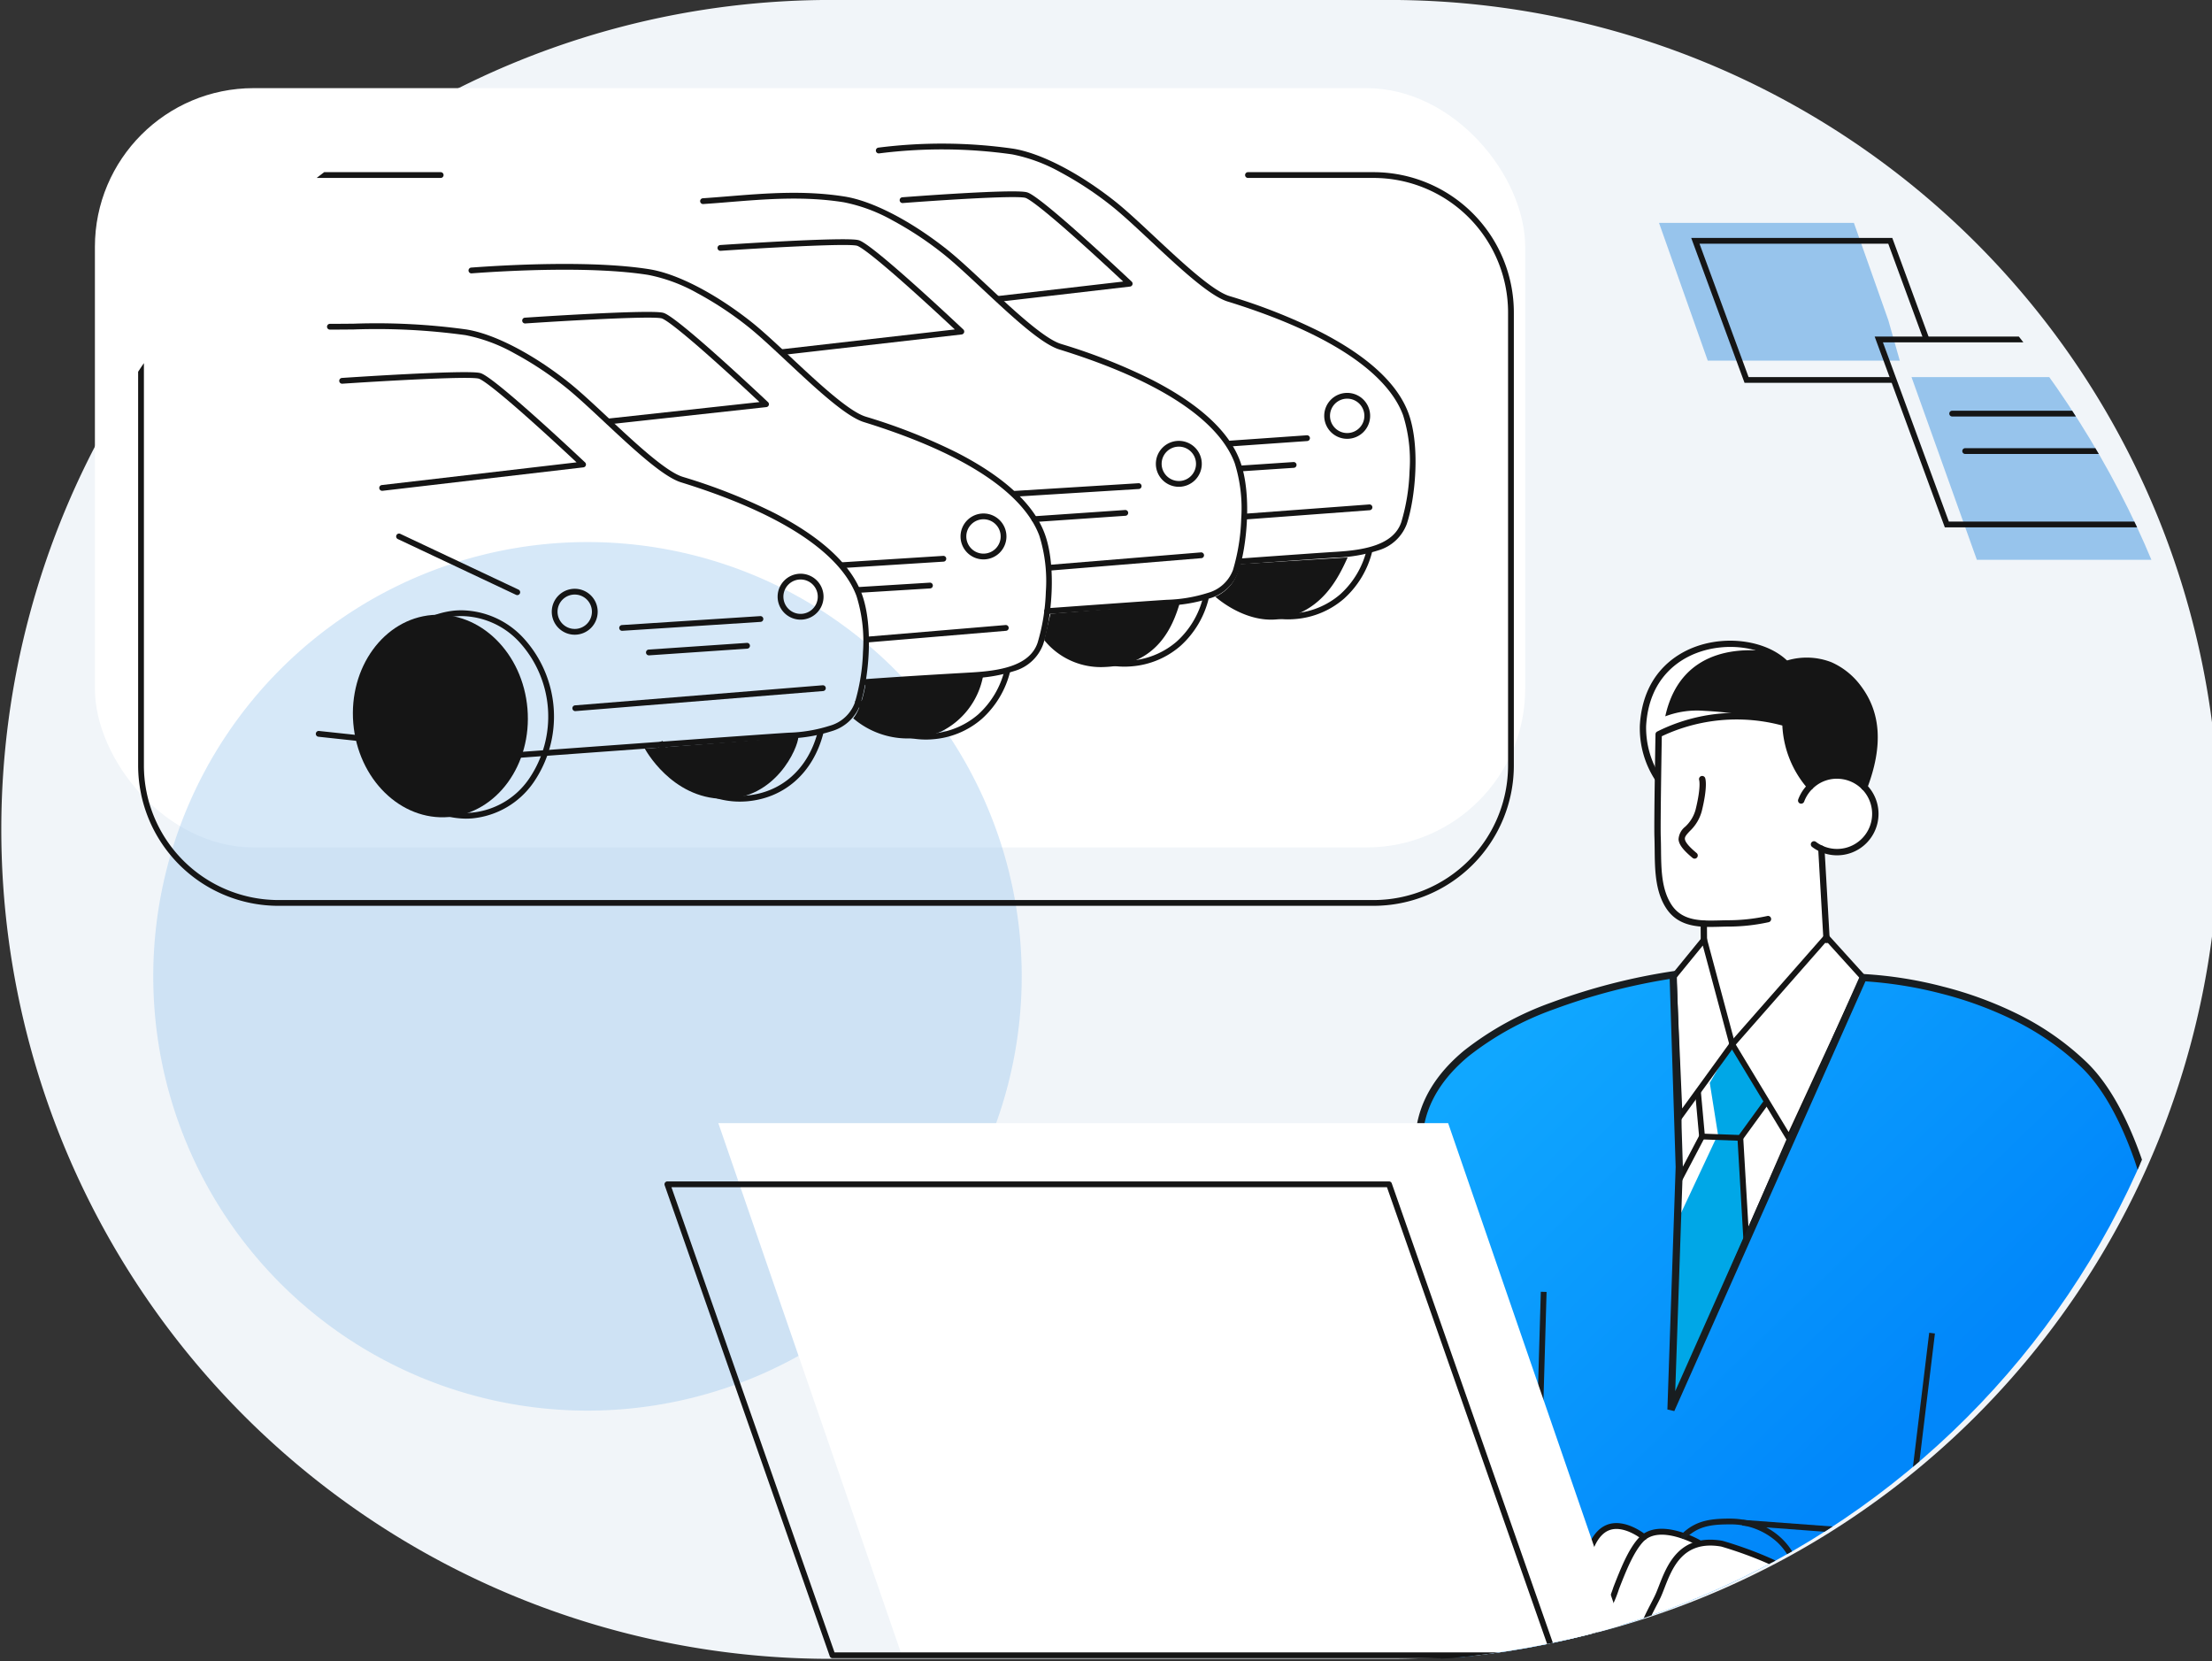
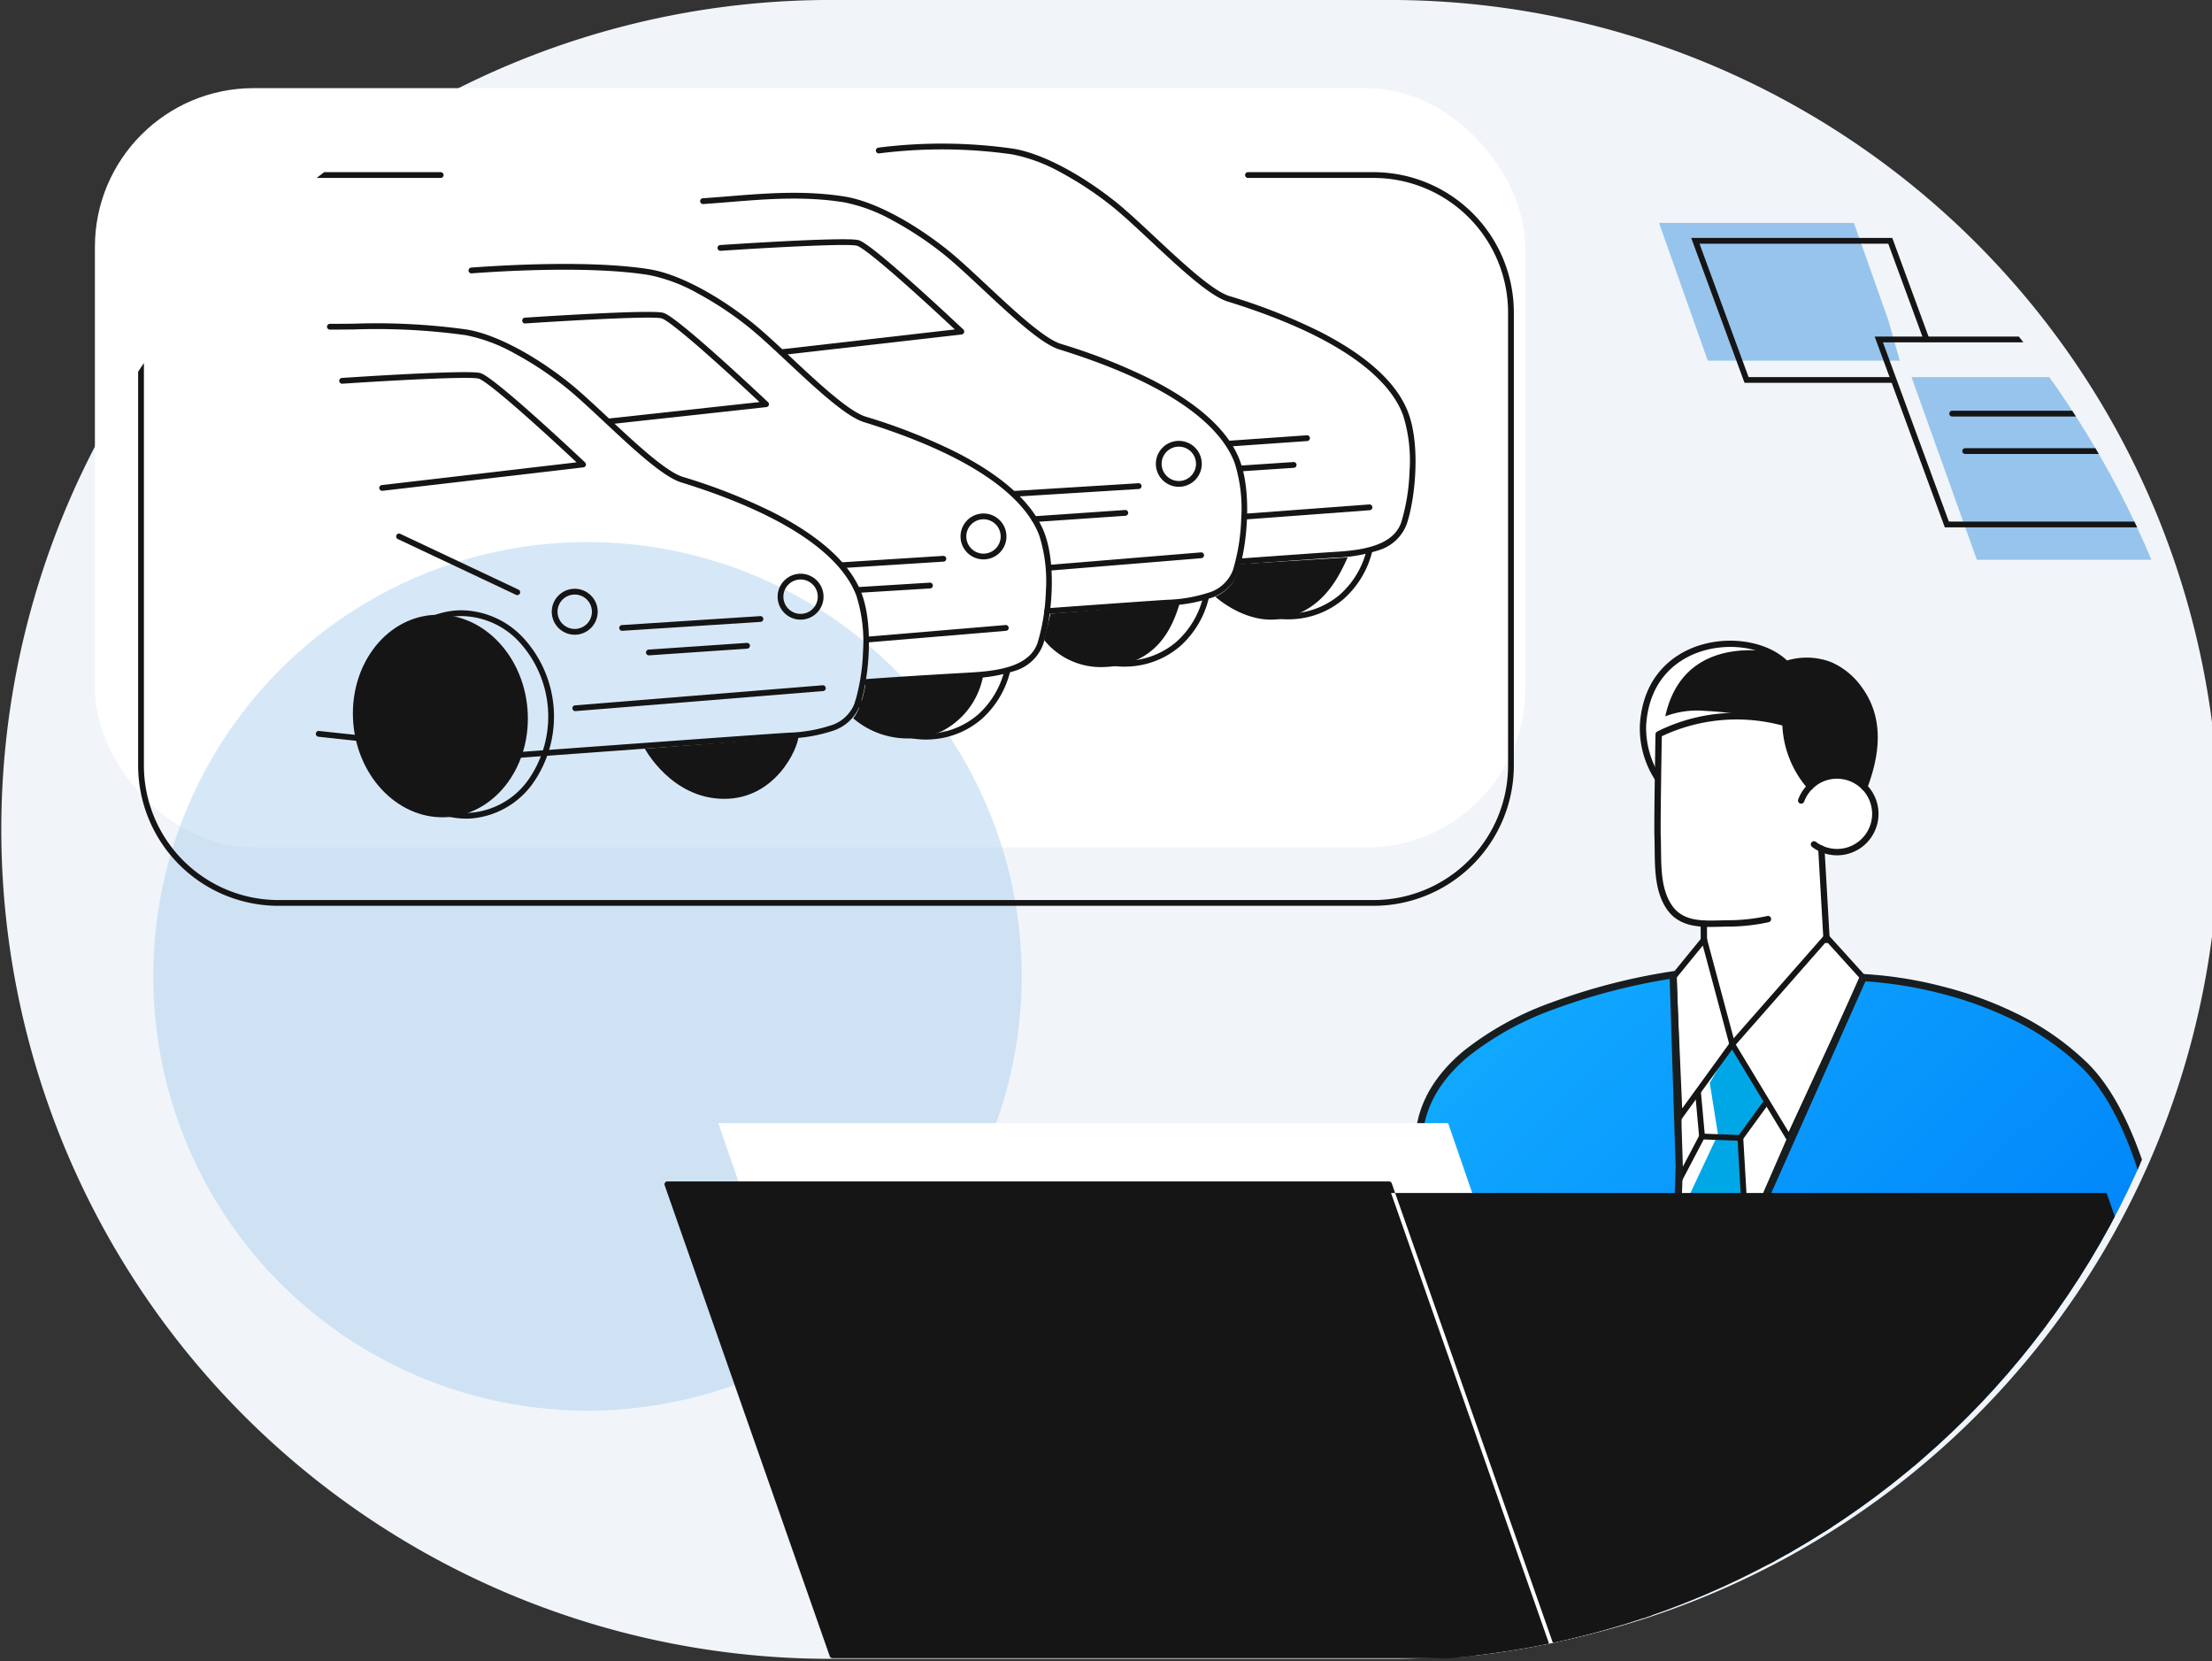
<svg xmlns="http://www.w3.org/2000/svg" height="230.094" viewBox="0 0 306.465 230.094" width="306.465">
  <rect x="0" y="0" width="306.465" height="230.094" fill="#333333" stroke="none" />
  <clipPath id="a">
    <rect height="230.094" rx="115.047" width="306.166" />
  </clipPath>
  <clipPath id="b">
    <path d="m0 0h290.667v210.027h-290.667z" />
  </clipPath>
  <linearGradient id="c" gradientUnits="objectBoundingBox" x1=".093" x2=".655" y1=".122" y2=".633">
    <stop offset="0" stop-color="#10a7ff" />
    <stop offset="1" stop-color="#0187fa" />
  </linearGradient>
  <path d="m114.9 0h75.53a114.9 114.9 0 1 1 0 229.792h-75.53a114.9 114.9 0 1 1 0-229.792z" fill="#f1f5f9" transform="translate(1.139)" />
  <rect fill="#fff" height="105.186" rx="22" width="198.163" x="13.148" y="12.209" />
  <g clip-path="url(#a)">
    <g clip-path="url(#b)" transform="translate(19.03 19.784)">
      <path d="m122.054 103.674a60.16 60.16 0 1 1 -60.16-60.16 60.16 60.16 0 0 1 60.16 60.16" fill="#97c4ec" opacity=".397" transform="translate(.47 11.792)" />
      <path d="m197.643 22.213-4.77-13.486h-27l6.75 19.083h26.606z" fill="#97c4ec" transform="translate(44.949 2.365)" />
      <path d="m193.395 25.535h35.913l8.95 25.307h-35.81z" fill="#97c4ec" transform="translate(52.408 6.92)" />
      <path d="m171.136 104.745h-151.671a19.449 19.449 0 0 1 -19.465-19.464v-62.7a19.449 19.449 0 0 1 19.465-19.467h22.453a.4.4 0 1 1 0 .8h-22.453a18.649 18.649 0 0 0 -18.665 18.665v62.7a18.649 18.649 0 0 0 18.665 18.665h151.671a18.649 18.649 0 0 0 18.664-18.663v-62.7a18.649 18.649 0 0 0 -18.664-18.667h-17.371a.4.4 0 0 1 0-.8h17.371a19.449 19.449 0 0 1 19.464 19.465v62.7a19.449 19.449 0 0 1 -19.465 19.465z" fill="#151515" transform="translate(.108 .952)" />
      <path d="m231.936 113.118c-11.863-11.651-30.716-12.181-30.716-12.181l-4.644-5.127a.4.4 0 0 0 .018-.117l-.688-11.963a5.739 5.739 0 0 0 6.108-9.155c-.042-.05-.1-.088-.139-.136 2.095-5.7 1.788-10.251-.956-13.9a10.187 10.187 0 0 0 -4.1-3.3 9.463 9.463 0 0 0 -6.093-.248.371.371 0 0 0 -.051.024c-2.889-2.768-8.386-3.574-12.874-1.854-2.637 1.01-7.123 3.768-7.52 10.866a13.121 13.121 0 0 0 2.077 7.459c-.047 3.372-.086 7.029-.05 7.989.022.563.028 1.15.033 1.746.029 2.717.061 5.8 1.627 8.148a5.838 5.838 0 0 0 4.741 2.486l.013 1.9c0 .119-3.821 4.793-3.821 4.793s-32.779 4.307-35.109 21.466l3.388 73.082h24.8c.215.024.416.055.651.069a.393.393 0 0 0 .177-.069h3.7a7.011 7.011 0 0 0 .963.069 6.776 6.776 0 0 0 .942-.069h71.5c1.483-33.046-2.117-70.329-13.98-81.979m-57.193 47.333v.008l-.142.322z" fill="#fff" transform="translate(37.881 14.704)" />
      <path d="m194.969 73.968s3.634-8.239-.988-13.253a10.358 10.358 0 0 0 -10.1-3.395s-2.449-2.539-7.772-2.717-11.732 3.427-11.993 10.359 1.834 7.9 1.834 7.9l.355-5.716s9.1-4.418 17.577-1.553a11.666 11.666 0 0 0 3.077 8.377l.586.247s2.832-3.218 7.426-.247" fill="#151515" transform="translate(44.467 14.795)" />
      <path d="m180.435 106.155-3.68 5.066.7 14.053-10.168 23.3 1-26.409 5.366-11.439-1.134-7.133 3.111-5.341z" fill="#00a7e7" transform="translate(45.334 26.626)" />
      <path d="m164.115 64.962c.262-6.932 6.67-10.536 11.993-10.359a14.3 14.3 0 0 1 4.931.994c-1.642-.112-11.543-1.342-13.818 9.056a12.4 12.4 0 0 1 5.345-.766 49.337 49.337 0 0 1 6.779.8c-8.8-.283-13.04 2.454-13.04 2.454l-.356 5.716s-2.1-.966-1.834-7.9" fill="#fff" transform="translate(44.467 14.795)" />
      <path d="m184.385 90.106a.444.444 0 0 0 .438-.464l-.723-12.636a.44.44 0 0 0 -.438-.416.446.446 0 0 0 -.438.464l.726 12.636a.44.44 0 0 0 .438.416" fill="#151515" transform="translate(49.651 20.755)" />
      <path d="m173.169 91.776c.45 0 .9-.011 1.338-.024.322-.009.641-.018.956-.022a26.36 26.36 0 0 0 5.742-.611.44.44 0 0 0 .329-.526.431.431 0 0 0 -.527-.329 25.45 25.45 0 0 1 -5.556.587c-.319.006-.643.013-.968.022-2.551.064-5.2.141-6.716-2.13-1.422-2.135-1.451-4.949-1.479-7.669-.006-.605-.013-1.2-.036-1.774-.062-1.678.113-12.155.144-13.939a24.29 24.29 0 0 1 16.7-1.482 14.318 14.318 0 0 0 3.528 8.744.439.439 0 1 0 .663-.576 13.408 13.408 0 0 1 -3.316-8.486.438.438 0 0 0 -.32-.441 24.5 24.5 0 0 0 -17.913 1.6.433.433 0 0 0 -.217.371c-.009.5-.219 12.4-.147 14.249.02.563.027 1.15.033 1.746.028 2.717.06 5.8 1.627 8.148 1.487 2.232 3.843 2.546 6.133 2.546" fill="#151515" transform="translate(44.811 16.844)" />
      <path d="m186.43 80.106a5.743 5.743 0 1 0 -5.379-7.743.439.439 0 0 0 .259.564.446.446 0 0 0 .563-.262 4.871 4.871 0 0 1 1.445-2.04 4.764 4.764 0 0 1 3.552-1.107 4.862 4.862 0 1 1 -3.369 8.723.439.439 0 1 0 -.53.7 5.715 5.715 0 0 0 3.458 1.165" fill="#151515" transform="translate(49.056 18.595)" />
      <path d="m170.86 87.929a.439.439 0 0 0 .438-.442l-.015-2.293a.438.438 0 1 0 -.877.006l.015 2.292a.439.439 0 0 0 .438.437" fill="#151515" transform="translate(46.178 22.968)" />
      <path d="m190.593 74.475a.44.44 0 0 0 .407-.285c2.2-5.82 1.912-10.448-.873-14.149a10.2 10.2 0 0 0 -4.1-3.3 9.455 9.455 0 0 0 -6.093-.248.439.439 0 0 0 -.323.53.428.428 0 0 0 .53.322 8.629 8.629 0 0 1 5.543.2 9.319 9.319 0 0 1 3.746 3.022c2.59 3.442 2.836 7.8.751 13.311a.441.441 0 0 0 .257.567.475.475 0 0 0 .155.028" fill="#151515" transform="translate(48.67 15.206)" />
      <path d="m166.232 73.7a.437.437 0 0 0 .361-.686 12.519 12.519 0 0 1 -1.937-6.936c.37-6.6 4.52-9.159 6.959-10.094 4.23-1.624 9.41-.876 12.045 1.743a.434.434 0 0 0 .62 0 .438.438 0 0 0 0-.62c-2.862-2.842-8.441-3.677-12.977-1.938-2.637 1.01-7.123 3.768-7.52 10.866a13.151 13.151 0 0 0 2.091 7.481.438.438 0 0 0 .361.189" fill="#151515" transform="translate(44.379 14.704)" />
-       <path d="m170.226 80.463a.439.439 0 0 0 .28-.777c-1.069-.89-1.6-1.534-1.628-1.967-.019-.31.236-.6.689-1.082a5.9 5.9 0 0 0 1.651-2.753c.84-3.413.513-4.474.474-4.583a.439.439 0 0 0 -.83.288c.01.038.258 1.019-.5 4.084a5.016 5.016 0 0 1 -1.436 2.362 2.4 2.4 0 0 0 -.926 1.739c.043.717.624 1.491 1.945 2.586a.423.423 0 0 0 .28.1" fill="#1a1311" transform="translate(45.526 18.702)" />
      <path d="m171.876 85.961 4.151 15.474-8.077 11.131-.9-20.692zm3.28 15.312-3.648-13.6-3.646 4.466.787 18.1z" fill="#151515" transform="translate(45.379 23.527)" />
      <path d="m181.761 115.276-8.4-13.9 13.539-15.407 5.563 6.142zm-7.411-13.81 7.316 12.107 9.848-21.317-4.605-5.085z" fill="#151515" transform="translate(47.113 23.459)" />
      <path d="m176.19 110.246-5.878-.217-.6-6.637.8-.072.538 5.936 4.748.175 3.554-4.894.647.47z" fill="#151515" transform="translate(46.098 28.009)" />
      <path d="m.354 6.675-.708-.375 3.41-6.486.708.372z" fill="#151515" transform="translate(213.367 137.65)" />
      <path d="m.459 14.712-.859-14.689.8-.046.858 14.689z" fill="#151515" transform="translate(222.089 137.847)" />
      <path d="m166.889 148.006 1.236-41.852.5.015-1.159 39.257 15.829-36.409.459.2z" fill="#151515" transform="translate(45.303 28.769)" />
      <path d="m139.789 112.146c2.33-17.159 35.111-21.466 35.111-21.466l.848 26.621-1.145 33.61 26.62-59.842s18.854.529 30.716 12.18 15.464 48.933 13.981 81.979h-102.741z" fill="url(#c)" transform="translate(37.881 24.573)" />
      <path d="m175.38 90.112.866 27.189v.016l-1.058 31.043 25.712-57.8.335.009a56.023 56.023 0 0 1 11.02 1.736 52.524 52.524 0 0 1 10.1 3.676 38.026 38.026 0 0 1 9.934 6.91c2.9 2.847 5.428 7.311 7.519 13.269a109.694 109.694 0 0 1 4.62 19.982c2.074 14.066 2.781 31.506 1.991 49.108l-.021.478h-103.698l-3.414-73.6.006-.045c.549-4.042 2.785-7.713 6.645-10.911a42.792 42.792 0 0 1 12.1-6.657 85.037 85.037 0 0 1 16.793-4.327zm-.135 27.188-.829-26.044a84.572 84.572 0 0 0 -16.037 4.2 41.779 41.779 0 0 0 -11.808 6.491c-3.643 3.019-5.755 6.459-6.28 10.225l3.366 72.559h101.781c.753-17.377.044-34.562-2-48.439a108.708 108.708 0 0 0 -4.575-19.8c-2.039-5.812-4.487-10.147-7.276-12.886a37.03 37.03 0 0 0 -9.674-6.726 51.525 51.525 0 0 0 -9.906-3.605 56.68 56.68 0 0 0 -10.467-1.69l-26.481 59.53-.957-.22z" fill="#181d20" transform="translate(37.881 24.573)" />
      <path d="m188.6 158.005a48.445 48.445 0 0 0 -8.361-4.113c-3.842-1.293-5.946-.882-5.946-.882a26.351 26.351 0 0 0 -4.489-1.365 6.243 6.243 0 0 0 -3.053.6 5.539 5.539 0 0 0 -3.39-1.316 4.385 4.385 0 0 0 -4.286 3.085s1.169 3.286.849 5.122-1.561 6.717-4.984 7.991c0 0 2.02 2.531 5.018-.155 0 0 2.016 2 7.167 1.587 0 0 4.257.365 5.7-1.088a27.209 27.209 0 0 0 3.208-4.628s1.132 6 7.156 5.772c0 0 2.225-.693 3.893-4.185a14.605 14.605 0 0 0 1.514-6.426" fill="#fff" transform="translate(41.988 40.901)" />
      <path d="m167.024 168.614c-1.563 0-2.611-.414-3.11-1.239-.971-1.6.369-4.182 1.445-6.261.222-.43.428-.827.591-1.178.177-.379.35-.822.535-1.3 1.127-2.892 2.81-7.264 8.8-6.234.32.089 6.931 1.96 10.99 4.781a.408.408 0 1 1 -.466.669c-3.945-2.743-10.637-4.637-10.7-4.654-5.278-.911-6.766 2.931-7.857 5.735-.192.5-.371.96-.555 1.352-.168.357-.379.765-.608 1.2-.929 1.8-2.2 4.262-1.472 5.464.342.562 1.154.849 2.414.849 5.45 0 6.369-6.832 6.37-6.9a.407.407 0 1 1 .813 0c0 .962-1.426 7.712-7.184 7.712" fill="#151515" transform="translate(44.328 41.257)" />
      <path d="m163.542 168.935c-3.268-.211-4.4-1.362-4.783-2.292a3.456 3.456 0 0 1 .871-3.493 16.9 16.9 0 0 0 1.915-4.038c.951-2.431 2.027-5.189 3.5-6.795 2.7-2.935 8.235.17 8.47.3a.408.408 0 1 1 -.405.709c-.05-.028-5.2-2.918-7.463-.458-1.371 1.49-2.419 4.171-3.343 6.538a16.728 16.728 0 0 1 -2.067 4.286 2.7 2.7 0 0 0 -.723 2.637c.419 1.027 1.821 1.643 4.053 1.788a.407.407 0 0 1 -.025.813" fill="#151515" transform="translate(42.97 40.936)" />
      <path d="m158.4 154.721c-.32-.07-.451-.294-.394-.51.029-.109.723-2.678 2.714-3.505 2.486-1.038 5.342 1.261 5.463 1.36a.408.408 0 0 1 -.517.632c-.024-.02-2.6-2.093-4.632-1.241-1.615.674-2.233 2.937-2.24 2.96a.406.406 0 0 1 -.394.3" fill="#151515" transform="translate(42.815 40.767)" />
      <path d="m198.2 158.125-23.263-1.725.059-.8 22.5 1.666 3.344-27.583.794.1z" fill="#181d20" transform="translate(47.414 35.157)" />
      <path d="m177.743 168.987a.4.4 0 0 1 0-.8c2.45 0 4.174-.806 5.269-2.464.961-1.454 1.428-3.532 1.428-6.351a8.442 8.442 0 0 0 -2.639-6.227 9.549 9.549 0 0 0 -6.6-2.481c-2.713 0-4.4.294-6.079 1.9a.4.4 0 0 1 -.553-.578c1.867-1.785 3.771-2.123 6.632-2.123 5.723 0 10.039 4.088 10.039 9.508 0 2.981-.51 5.2-1.561 6.792-1.237 1.874-3.235 2.824-5.936 2.824z" fill="#181d20" transform="translate(45.415 40.72)" />
      <path d="m.4 22.042-.8-.023.636-22.031.8.023z" fill="#181d20" transform="translate(194.208 159.174)" />
      <path d="m189.862 180.564h-101.113l-25.42-73.717h101.114z" fill="#fff" transform="translate(17.162 28.954)" />
      <g fill="#151515">
-         <path d="m180.635 179.158h-99.985a.4.4 0 0 1 -.377-.268l-22.873-65.244a.4.4 0 0 1 .377-.532h99.984a.4.4 0 0 1 .377.268l22.878 65.244a.4.4 0 0 1 -.377.532zm-99.7-.8h99.137l-22.6-64.444h-99.134z" transform="translate(15.656 30.761)" />
+         <path d="m180.635 179.158h-99.985a.4.4 0 0 1 -.377-.268l-22.873-65.244a.4.4 0 0 1 .377-.532h99.984a.4.4 0 0 1 .377.268l22.878 65.244a.4.4 0 0 1 -.377.532zh99.137l-22.6-64.444h-99.134z" transform="translate(15.656 30.761)" />
        <path d="m87.993 67.076a11.609 11.609 0 0 1 -5.106-1.182 12.809 12.809 0 0 1 -4.744-4.079l.651-.465a12.007 12.007 0 0 0 4.445 3.826 11.019 11.019 0 0 0 11.985-1.576 12.163 12.163 0 0 0 3.665-6.175l.775.2a12.959 12.959 0 0 1 -3.913 6.575 11.687 11.687 0 0 1 -6.8 2.834q-.476.042-.958.042z" transform="translate(21.264 15.589)" />
        <path d="m109.63 59.13a11.6 11.6 0 0 1 -5.1-1.181 12.812 12.812 0 0 1 -4.744-4.079l.651-.465a12.011 12.011 0 0 0 4.445 3.825 11.022 11.022 0 0 0 11.984-1.575 12.16 12.16 0 0 0 3.665-6.175l.775.2a12.956 12.956 0 0 1 -3.912 6.576 11.689 11.689 0 0 1 -6.8 2.833q-.481.041-.964.041z" transform="translate(27.128 13.436)" />
        <path d="m127.139 53.975a11.755 11.755 0 0 1 -8.357-3.529l.564-.567a11.02 11.02 0 0 0 15.048.621 12.16 12.16 0 0 0 3.665-6.175l.775.2a12.955 12.955 0 0 1 -3.912 6.576 11.689 11.689 0 0 1 -6.8 2.833q-.492.041-.983.041z" transform="translate(32.265 12.039)" />
-         <path d="m68.023 73.839c-4.9 0-9.311-3.1-11.42-8.106l.737-.31a12.827 12.827 0 0 0 4.723 5.822 10.777 10.777 0 0 0 6.869 1.755c4.874-.408 8.572-3.7 9.891-8.812l.775.2c-1.408 5.455-5.371 8.973-10.598 9.412q-.492.039-.977.039z" transform="translate(15.439 17.422)" />
        <path d="m72.89 46.88a3.181 3.181 0 1 1 -3.182 3.181 3.185 3.185 0 0 1 3.182-3.181zm0 5.562a2.381 2.381 0 1 0 -2.382-2.381 2.384 2.384 0 0 0 2.382 2.381z" transform="translate(18.999 12.812)" />
        <path d="m46.2 79.87a.4.4 0 0 1 -.4-.405 37.72 37.72 0 0 0 -1.151-8.965 16.32 16.32 0 0 0 -2.872-6.124 7.183 7.183 0 0 0 -5.556-2.816 8.025 8.025 0 0 0 -6.313 2.418 12.5 12.5 0 0 0 -2.908 6.327 26.227 26.227 0 0 0 -.34 6.816.4.4 0 0 1 -.441.43l-6.491-.7a.4.4 0 0 1 .085-.8l6.016.644c-.158-2.642-.159-9.417 3.5-13.278a8.793 8.793 0 0 1 6.914-2.668 7.952 7.952 0 0 1 6.16 3.115 17.122 17.122 0 0 1 3.025 6.432 38.623 38.623 0 0 1 1.172 8.744c4-.293 34.628-2.535 38.289-2.75a20.707 20.707 0 0 0 5.681-.961 5.178 5.178 0 0 0 3.467-3.17 27.724 27.724 0 0 0 1.139-7.076 20.94 20.94 0 0 0 -.9-7.726c-1.551-4.21-6.994-10.349-24.117-15.689l-.2-.062c-2.517-.787-6.659-4.657-10.665-8.4-2.032-1.9-3.952-3.692-5.458-4.881a47.434 47.434 0 0 0 -7-4.611 22.738 22.738 0 0 0 -6.723-2.493 90.111 90.111 0 0 0 -15.513-.788c-1.076.01-2.188.02-3.281.02a.4.4 0 0 1 0-.8c1.089 0 2.2-.01 3.273-.02a90.746 90.746 0 0 1 15.642.8c3.833.61 9.1 3.326 14.092 7.266 1.532 1.209 3.463 3.014 5.508 4.924 3.757 3.51 8.015 7.489 10.358 8.221l.2.062a79.369 79.369 0 0 1 12.483 4.941c6.552 3.368 10.638 7.153 12.144 11.233 1.672 4.54.942 11.821-.228 15.331a6 6 0 0 1 -3.95 3.668 21.425 21.425 0 0 1 -5.909 1.009c-3.892.229-38.356 2.755-38.7 2.781z" transform="translate(5.358 5.423)" />
        <path d="m48.27 48.521a3.181 3.181 0 1 1 -3.182 3.179 3.185 3.185 0 0 1 3.182-3.179zm0 5.562a2.381 2.381 0 1 0 -2.382-2.383 2.384 2.384 0 0 0 2.382 2.383z" transform="translate(12.327 13.257)" />
        <path d="m27.889 41.349a.4.4 0 0 1 -.046-.8l26.957-3.143c-1.082-1.013-3.419-3.189-5.857-5.374-6-5.379-7.39-6.146-7.71-6.225-1.471-.368-14.13.385-18.884.706a.4.4 0 1 1 -.054-.8c.7-.048 17.238-1.158 19.132-.684.31.078 1.255.314 8.051 6.407 3.326 2.982 6.466 5.946 6.5 5.976a.4.4 0 0 1 -.228.688l-27.815 3.246z" transform="translate(6.05 6.858)" />
        <path d="m0 3.181a.4.4 0 0 1 -.4-.368.4.4 0 0 1 .366-.431l34.307-2.782a.4.4 0 0 1 .431.366.4.4 0 0 1 -.366.434l-34.306 2.78z" transform="translate(60.673 75.545)" />
        <path d="m16.38 8.126a.4.4 0 0 1 -.17-.038l-16.381-7.726a.4.4 0 0 1 -.191-.533.4.4 0 0 1 .533-.191l16.38 7.727a.4.4 0 0 1 -.171.762z" transform="translate(36.257 54.529)" />
        <path d="m0 1.637a.4.4 0 0 1 -.4-.374.4.4 0 0 1 .374-.425l19.162-1.238a.4.4 0 0 1 .425.373.4.4 0 0 1 -.374.427l-19.161 1.236z" transform="translate(67.163 65.964)" />
        <path d="m0 1.327a.4.4 0 0 1 -.4-.373.4.4 0 0 1 .373-.427l13.598-.927a.4.4 0 0 1 .429.373.4.4 0 0 1 -.374.427l-13.6.927z" transform="translate(70.872 69.673)" />
        <path d="m47.681 64.459c.644 7.729-4.234 14.445-10.9 15s-12.581-5.259-13.23-12.987 4.234-14.445 10.9-15 12.586 5.258 13.23 12.987" transform="translate(6.367 13.938)" />
        <path d="m37.866 50.866a11.878 11.878 0 0 1 8.595 3.866 16.1 16.1 0 0 1 1.371 19.983 11.65 11.65 0 0 1 -8.48 4.975c-.3.025-.611.038-.914.038a11.88 11.88 0 0 1 -8.6-3.866 16.1 16.1 0 0 1 -1.368-19.984 11.649 11.649 0 0 1 8.48-4.978c.304-.021.612-.034.916-.034zm.572 28.062c.281 0 .566-.012.847-.035a10.863 10.863 0 0 0 7.9-4.648 15.3 15.3 0 0 0 -1.3-18.961 11.087 11.087 0 0 0 -8.016-3.618c-.282 0-.567.012-.849.035a10.861 10.861 0 0 0 -7.9 4.647 15.3 15.3 0 0 0 1.3 18.962 11.089 11.089 0 0 0 8.018 3.618z" transform="translate(7.054 13.893)" />
        <path d="m114.121 32.4a3.181 3.181 0 1 1 -3.182 3.181 3.185 3.185 0 0 1 3.182-3.181zm0 5.562a2.381 2.381 0 1 0 -2.382-2.381 2.384 2.384 0 0 0 2.382 2.378z" transform="translate(30.172 8.888)" />
        <path d="m109.35 63.714a.4.4 0 0 1 -.028-.8c6.257-.452 14.786-1.065 16.615-1.172a20.716 20.716 0 0 0 5.681-.961 5.179 5.179 0 0 0 3.467-3.17 27.717 27.717 0 0 0 1.139-7.076 20.93 20.93 0 0 0 -.9-7.726c-1.551-4.21-6.994-10.349-24.116-15.689l-.2-.062c-2.517-.787-6.66-4.657-10.666-8.4-2.032-1.9-3.951-3.691-5.456-4.879a47.391 47.391 0 0 0 -7-4.612 22.74 22.74 0 0 0 -6.723-2.493c-5.478-.872-10.767-.443-15.882-.029-1.177.1-2.394.194-3.59.274a.4.4 0 0 1 -.054-.8c1.191-.08 2.405-.179 3.579-.274 5.162-.418 10.5-.85 16.072.036 3.835.61 9.1 3.327 14.093 7.267 1.531 1.209 3.462 3.013 5.507 4.923 3.757 3.51 8.016 7.489 10.359 8.221l.2.062a79.361 79.361 0 0 1 12.478 4.946c6.554 3.37 10.641 7.15 12.146 11.235 1.673 4.54.943 11.82-.227 15.331a6 6 0 0 1 -3.951 3.668 21.435 21.435 0 0 1 -5.91 1.008c-1.824.107-10.35.72-16.6 1.172z" transform="translate(16.71 1.562)" />
        <path d="m72.105 26.464a.4.4 0 0 1 -.045-.8l23.973-2.745c-1.083-1.014-3.419-3.188-5.855-5.373-6-5.379-7.39-6.146-7.71-6.226-1.471-.368-14.13.385-18.884.706a.4.4 0 0 1 -.054-.8c.7-.048 17.238-1.158 19.132-.684.31.078 1.255.314 8.051 6.407 3.326 2.982 6.466 5.946 6.5 5.976a.4.4 0 0 1 -.229.688l-24.83 2.843z" transform="translate(17.223 2.934)" />
        <path d="m0 2.126a.4.4 0 0 1 -.4-.367.4.4 0 0 1 .366-.431l21.027-1.728a.4.4 0 0 1 .431.366.4.4 0 0 1 -.365.434l-21.026 1.725z" transform="translate(126.358 57.137)" />
        <path d="m0 1.465a.4.4 0 0 1 -.4-.375.4.4 0 0 1 .375-.424l17.17-1.066a.4.4 0 0 1 .424.374.4.4 0 0 1 -.374.426l-17.17 1.064z" transform="translate(121.559 47.556)" />
        <path d="m0 1.266a.4.4 0 0 1 -.4-.373.4.4 0 0 1 .373-.427l12.594-.866a.4.4 0 0 1 .426.372.4.4 0 0 1 -.371.428l-12.595.865z" transform="translate(124.281 51.265)" />
-         <path d="m132.473 33.533a3.181 3.181 0 1 1 3.181-3.181 3.185 3.185 0 0 1 -3.181 3.181zm0-5.562a2.381 2.381 0 1 0 2.381 2.381 2.384 2.384 0 0 0 -2.381-2.381z" transform="translate(35.145 7.471)" />
        <path d="m130.73 58.291a.4.4 0 0 1 -.028-.8c7.626-.549 12.123-.864 13.369-.937 3.919-.231 8.071-.9 9.147-4.132a27.712 27.712 0 0 0 1.139-7.075 20.942 20.942 0 0 0 -.9-7.726c-1.551-4.209-6.994-10.349-24.118-15.689l-.2-.061c-2.518-.786-6.663-4.659-10.671-8.4-2.03-1.9-3.948-3.688-5.452-4.876a47.45 47.45 0 0 0 -7-4.611 22.715 22.715 0 0 0 -6.723-2.493 69.081 69.081 0 0 0 -18.433-.133.4.4 0 0 1 -.082-.8 69.812 69.812 0 0 1 18.642.142c3.831.609 9.1 3.325 14.092 7.266 1.53 1.208 3.46 3.011 5.5 4.92 3.759 3.512 8.019 7.493 10.363 8.225l.2.061a79.375 79.375 0 0 1 12.482 4.941c6.556 3.37 10.643 7.151 12.148 11.236 1.672 4.541.942 11.822-.228 15.331a6 6 0 0 1 -3.95 3.668 21.451 21.451 0 0 1 -5.909 1.01c-1.242.073-5.736.388-13.358.936z" transform="translate(21.902 .108)" />
-         <path d="m96.734 20.5a.4.4 0 0 1 -.046-.8l17.291-2c-1.082-1.013-3.42-3.189-5.857-5.374-6-5.379-7.39-6.145-7.71-6.224-1.47-.368-12.747.4-16.968.724a.4.4 0 1 1 -.062-.8c.625-.048 15.328-1.176 17.224-.7.31.077 1.255.313 8.051 6.406 3.326 2.982 6.466 5.946 6.5 5.976a.4.4 0 0 1 -.228.688l-18.149 2.104z" transform="translate(22.604 1.518)" />
        <path d="m0 1.677a.4.4 0 0 1 -.4-.37.4.4 0 0 1 .37-.429l17.15-1.278a.4.4 0 0 1 .429.369.4.4 0 0 1 -.37.431l-17.149 1.276z" transform="translate(153.558 50.495)" />
        <path d="m0 1.16a.4.4 0 0 1 -.4-.372.4.4 0 0 1 .372-.427l10.844-.761a.4.4 0 0 1 .427.371.4.4 0 0 1 -.371.429l-10.844.759z" transform="translate(151.211 40.914)" />
        <path d="m0 .889a.4.4 0 0 1 -.4-.373.4.4 0 0 1 .373-.426l7.343-.49a.4.4 0 0 1 .426.373.4.4 0 0 1 -.373.427l-7.342.488z" transform="translate(152.858 44.622)" />
        <path d="m92.829 40.315a3.18 3.18 0 1 1 -3.182 3.18 3.184 3.184 0 0 1 3.182-3.18zm0 5.561a2.38 2.38 0 1 0 -2.382-2.381 2.384 2.384 0 0 0 2.382 2.381z" transform="translate(24.402 11.033)" />
        <path d="m91.063 71.43a.4.4 0 0 1 -.028-.8c5.517-.4 11.627-.747 13.927-.88l.754-.044c3.919-.231 8.071-.9 9.147-4.131a27.726 27.726 0 0 0 1.137-7.075 20.942 20.942 0 0 0 -.9-7.726c-1.552-4.212-7-10.353-24.125-15.69l-.189-.059c-2.518-.787-6.662-4.659-10.67-8.4-2.031-1.9-3.949-3.69-5.453-4.878a47.435 47.435 0 0 0 -7-4.611 22.739 22.739 0 0 0 -6.723-2.493c-7.882-1.254-19.756-.572-24.495-.221a.4.4 0 0 1 -.059-.8c4.767-.353 16.715-1.038 24.68.229 3.833.61 9.1 3.326 14.092 7.266 1.531 1.209 3.461 3.012 5.5 4.921 3.758 3.512 8.018 7.492 10.362 8.225l.189.059a79.309 79.309 0 0 1 12.481 4.937c6.561 3.371 10.651 7.153 12.157 11.24 1.672 4.541.942 11.822-.228 15.332a6 6 0 0 1 -3.951 3.667 21.457 21.457 0 0 1 -5.909 1.009l-.755.044c-2.3.132-8.4.483-13.916.879z" transform="translate(9.868 3.661)" />
        <path d="m53.882 33.915a.4.4 0 0 1 -.043-.8l20.9-2.282c-1.085-1.016-3.418-3.187-5.851-5.369-6-5.379-7.39-6.146-7.71-6.225-1.471-.368-14.13.385-18.884.706a.4.4 0 1 1 -.054-.8c.7-.048 17.238-1.158 19.132-.684.31.078 1.255.314 8.051 6.407 3.326 2.982 6.466 5.946 6.5 5.976a.4.4 0 0 1 -.231.688l-21.766 2.38z" transform="translate(11.454 5.079)" />
        <path d="m0 2.018a.4.4 0 0 1 -.4-.367.4.4 0 0 1 .365-.432l19.248-1.619a.4.4 0 0 1 .432.365.4.4 0 0 1 -.365.435l-19.246 1.617z" transform="translate(101.075 67.2)" />
        <path d="m0 1.286a.4.4 0 0 1 -.4-.375.4.4 0 0 1 .375-.424l13.974-.887a.4.4 0 0 1 .425.374.4.4 0 0 1 -.374.426l-13.975.885z" transform="translate(97.694 57.619)" />
        <path d="m0 1.015a.4.4 0 0 1 -.4-.375.4.4 0 0 1 .375-.424l9.971-.616a.4.4 0 0 1 .424.375.4.4 0 0 1 -.37.425l-9.975.614z" transform="translate(99.842 61.328)" />
        <path d="m79.75 59.192s-.483 3.33-1.718 4.78a11.625 11.625 0 0 0 12.193 1.828 10.776 10.776 0 0 0 5.8-7.681s-16.276.966-16.276 1.074" transform="translate(21.146 15.749)" />
        <path d="m55.322 66.386s3.653 6.876 10.886 6.947 10.314-7.018 10.385-8.594c0 0-21.2 1.647-21.271 1.647" transform="translate(14.992 17.544)" />
        <path d="m99.713 51.633-.859 3.653a10.093 10.093 0 0 0 8.38 3.724c7.377-.286 9.454-5.73 10.385-8.809z" transform="translate(26.789 13.604)" />
        <path d="m117.506 50.629s4.582 4.226 9.74 2.936 7.233-5.371 8.594-8.38l-14.97.932a5.707 5.707 0 0 1 -3.364 4.512" transform="translate(31.843 12.245)" />
        <path d="m235.734 47.462h-36.758l-9.721-26.432h36.758zm-36.2-.8h35.053l-9.133-24.832h-35.054z" transform="translate(51.442 5.807)" />
        <path d="m197.048 30.357h-20.4l-7.388-20.077h27.856l5.175 14.073-.751.276-4.982-13.549h-26.152l6.8 18.477h19.846z" transform="translate(46.023 2.894)" />
        <path d="m22.56.4h-22.56a.4.4 0 0 1 -.4-.4.4.4 0 0 1 .4-.4h22.56a.4.4 0 0 1 .4.4.4.4 0 0 1 -.4.4z" transform="translate(251.438 37.512)" />
        <path d="m22.56.4h-22.56a.4.4 0 0 1 -.4-.4.4.4 0 0 1 .4-.4h22.56a.4.4 0 0 1 .4.4.4.4 0 0 1 -.4.4z" transform="translate(253.239 42.702)" />
      </g>
    </g>
  </g>
</svg>